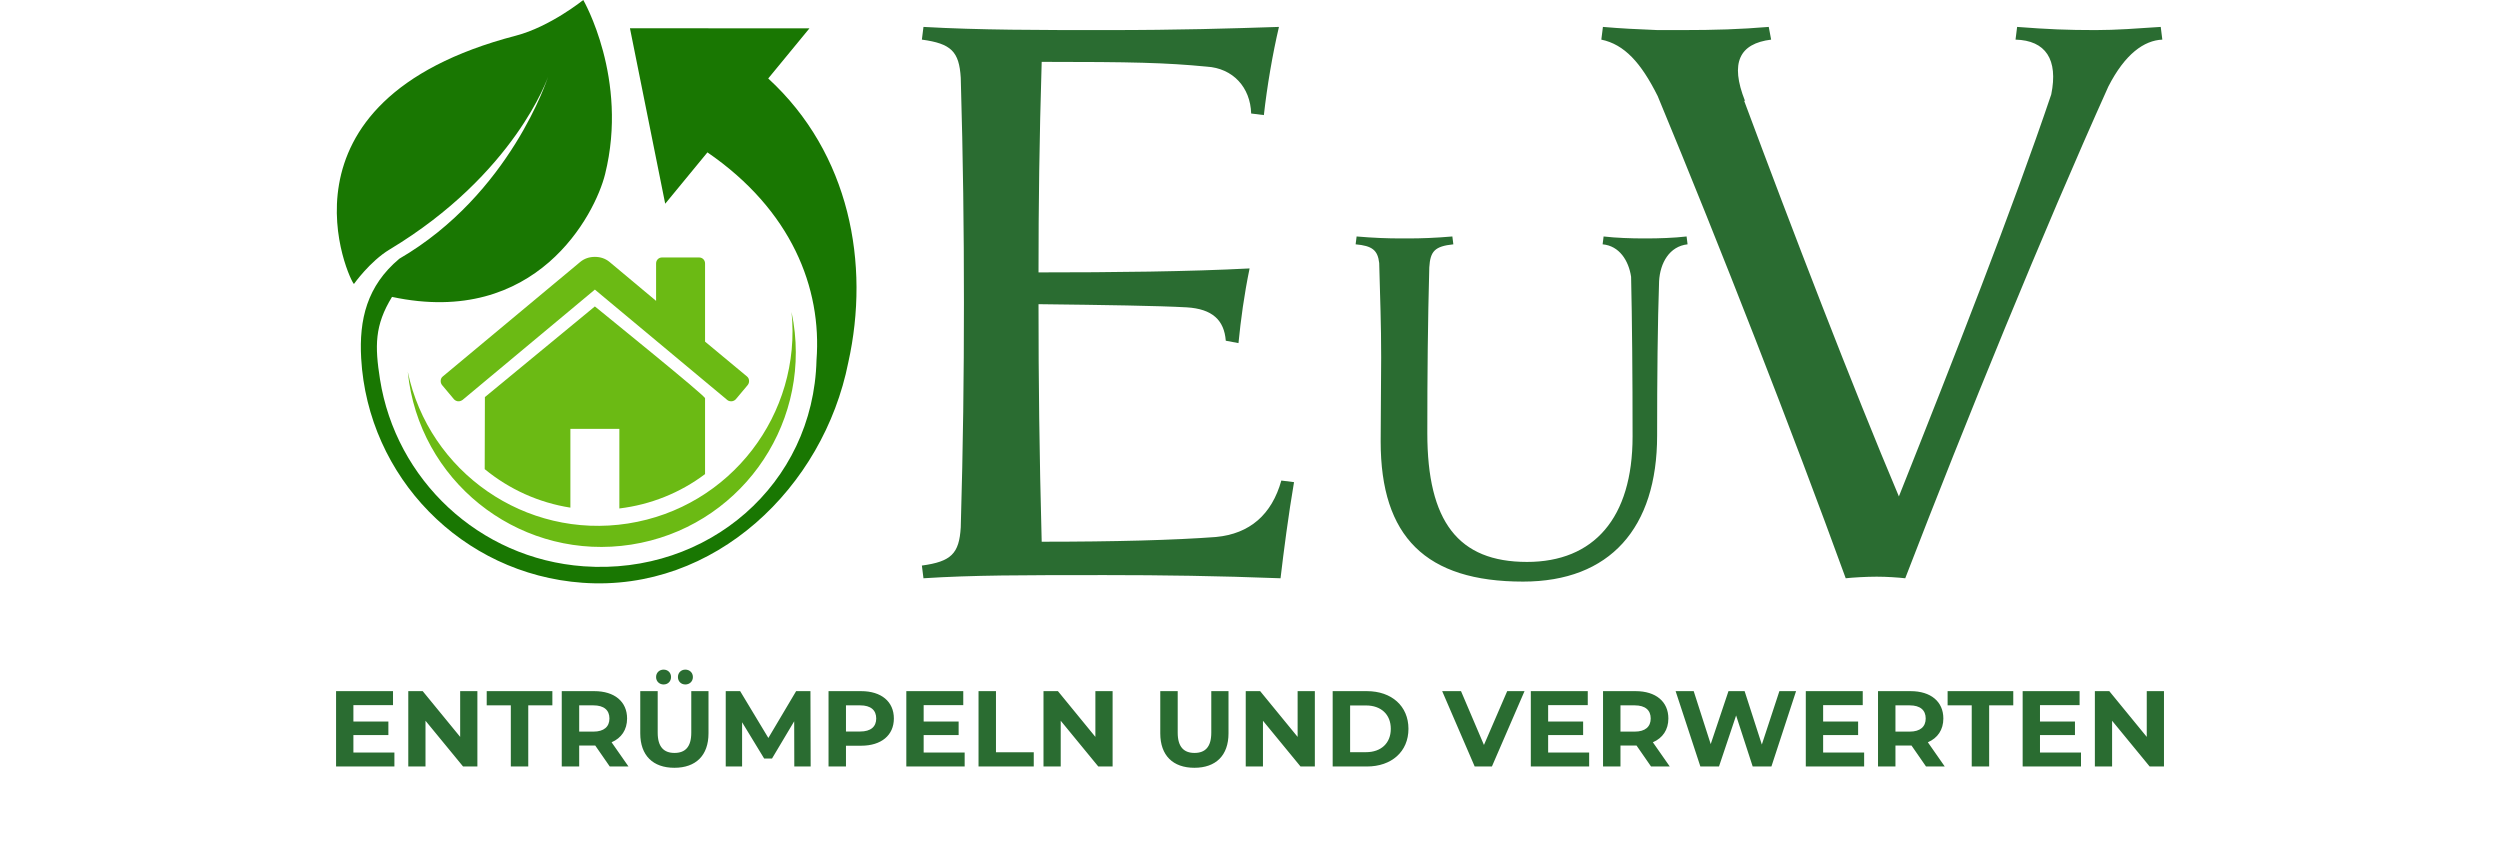
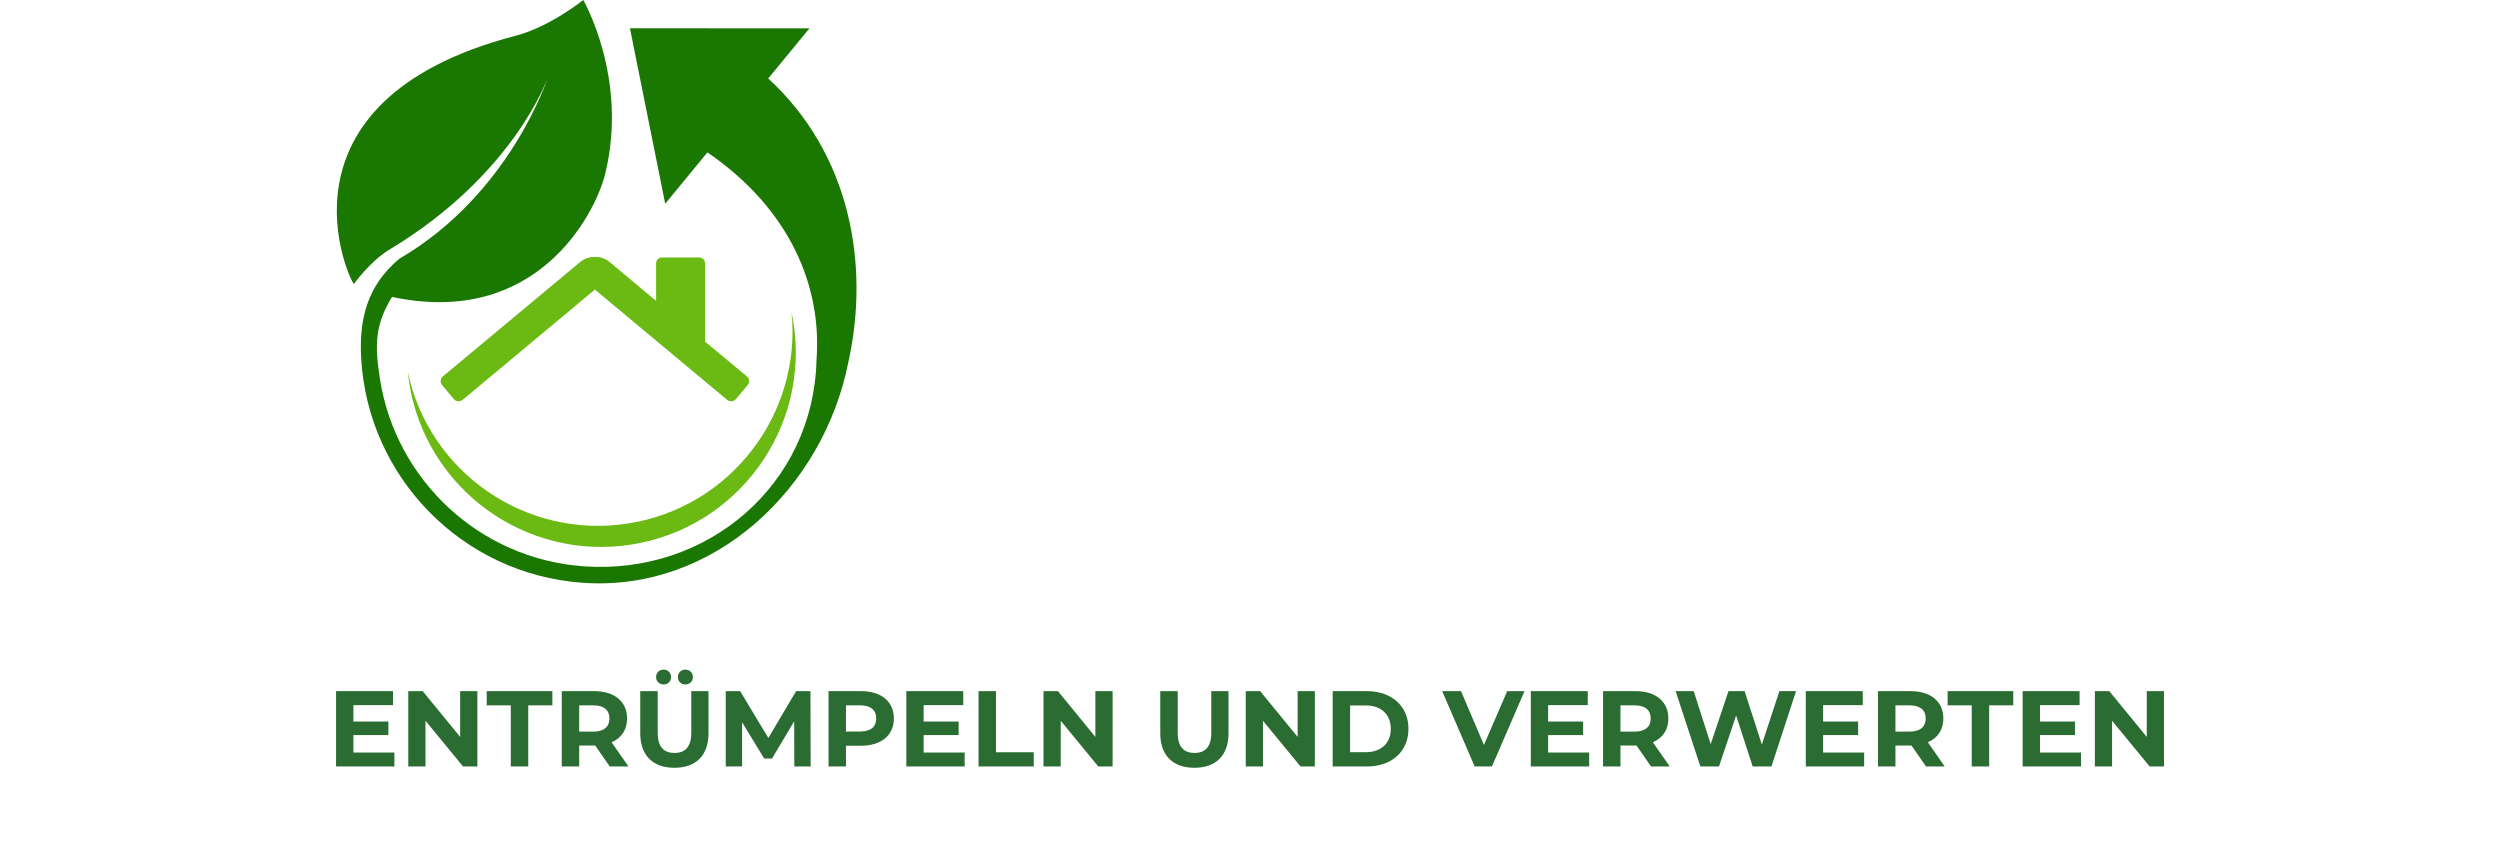
<svg xmlns="http://www.w3.org/2000/svg" width="2880" height="976" viewBox="0 0 2880 976" fill="none">
-   <path d="M1063.83 666.167L1062 651.523C1095.82 646.947 1104.96 637.795 1106.79 607.592C1109.53 512.409 1110.45 433.699 1110.45 348.583C1110.45 263.467 1109.53 184.758 1106.79 89.575C1104.96 59.372 1095.82 50.22 1062 45.644L1063.83 31C1127.82 34.661 1198.2 34.661 1274.07 34.661C1360 34.661 1416.67 32.83 1473.35 31C1466.03 62.118 1459.64 99.642 1455.98 132.59L1441.35 130.76C1440.44 100.557 1420.33 78.592 1390.16 76.761C1342.63 72.185 1304.24 71.27 1200.03 71.27C1197.29 161.877 1196.37 236.926 1196.37 313.805C1282.3 313.805 1370.05 312.89 1439.53 309.229C1433.13 340.346 1429.47 367.803 1426.73 395.26L1412.1 392.514C1410.27 368.718 1396.56 355.905 1367.31 354.075C1334.4 352.244 1273.16 351.329 1196.37 350.414C1196.37 439.191 1197.29 520.646 1200.03 624.066C1283.21 624.066 1353.6 622.236 1401.13 618.575C1439.53 614.914 1465.12 592.949 1476.09 553.594L1490.72 555.424C1484.32 592.949 1478.83 635.049 1475.18 666.167C1402.96 663.421 1338.97 662.506 1273.16 662.506C1178.09 662.506 1120.5 662.506 1063.83 666.167Z" fill="#2A6C31" />
-   <path d="M1673.12 272.406L1674.25 281.468C1652.76 283.734 1647.67 289.397 1646.54 308.088C1644.84 370.955 1644.27 430.991 1644.27 498.955C1644.27 600.902 1679.91 647.345 1759.11 647.345C1836.04 647.345 1880.73 596.938 1880.73 502.92C1880.73 433.822 1880.16 368.123 1879.03 318.849C1876.2 300.158 1865.45 283.167 1846.22 281.468L1847.35 272.406C1861.49 274.105 1879.6 274.672 1893.74 274.672H1896.57C1910.71 274.672 1928.81 274.105 1942.95 272.406L1944.08 281.468C1923.15 283.734 1912.41 302.99 1911.27 323.946C1909.58 372.654 1909.01 435.522 1909.01 501.787C1909.01 608.265 1854.71 670 1754.58 670C1642.58 670 1590.53 618.46 1590.53 508.584C1590.53 476.3 1591.1 443.451 1591.1 411.734C1591.1 372.088 1589.97 346.601 1588.84 302.99C1587.14 288.265 1580.92 283.167 1561.68 281.468L1562.82 272.406C1582.61 274.105 1598.45 274.672 1614.29 274.672H1621.65C1637.48 274.672 1653.32 274.105 1673.12 272.406Z" fill="#2A6C31" />
-   <path d="M2037.6 31L2040.35 45.644C2003.78 50.22 1992.81 72.185 2010.18 116.116H2009.27C2064.11 263.467 2134.5 446.512 2187.52 571.898C2250.59 413.564 2319.15 238.756 2363.03 108.794C2371.25 68.524 2356.63 46.559 2321.89 45.644L2323.72 31C2359.37 33.746 2381.31 34.661 2414.22 34.661C2437.98 34.661 2461.75 32.83 2489.17 31L2491 45.644C2469.98 46.559 2448.04 62.118 2428.84 99.642C2353.88 266.213 2264.3 485.867 2194.83 666.167C2186.6 665.251 2173.81 664.336 2161.92 664.336C2150.04 664.336 2134.5 665.251 2126.27 666.167C2065.03 497.765 1981.84 284.518 1909.63 110.625C1890.43 72.185 1871.24 51.135 1844.73 45.644L1846.56 31C1867.58 32.83 1886.78 33.746 1909.63 34.661H1937.05C1976.36 34.661 2004.7 33.746 2037.6 31Z" fill="#2A6C31" />
  <path d="M407.113 866.88H454.357V883H387.149V796.2H452.745V812.32H407.113V831.168H447.413V846.792H407.113V866.88ZM530.109 796.2H549.949V883H533.457L490.181 830.3V883H470.341V796.2H486.957L530.109 848.9V796.2ZM588.465 883V812.568H560.689V796.2H636.329V812.568H608.553V883H588.465ZM724.018 883H702.442L685.702 858.82H684.71H667.226V883H647.138V796.2H684.71C707.898 796.2 722.406 808.228 722.406 827.696C722.406 840.716 715.834 850.264 704.55 855.1L724.018 883ZM702.07 827.696C702.07 818.148 695.87 812.568 683.594 812.568H667.226V842.824H683.594C695.87 842.824 702.07 837.12 702.07 827.696ZM764.485 788.512C759.649 788.512 755.805 785.04 755.805 779.956C755.805 774.872 759.649 771.4 764.485 771.4C769.321 771.4 773.041 774.872 773.041 779.956C773.041 785.04 769.321 788.512 764.485 788.512ZM789.533 788.512C784.697 788.512 780.977 785.04 780.977 779.956C780.977 774.872 784.697 771.4 789.533 771.4C794.369 771.4 798.213 774.872 798.213 779.956C798.213 785.04 794.369 788.512 789.533 788.512ZM776.885 884.488C752.209 884.488 737.577 870.352 737.577 844.808V796.2H757.665V844.064C757.665 860.556 764.857 867.376 777.009 867.376C789.285 867.376 796.353 860.556 796.353 844.064V796.2H816.193V844.808C816.193 870.352 801.561 884.488 776.885 884.488ZM933.88 883H915.032L914.908 830.92L889.364 873.824H880.312L854.892 832.036V883H836.044V796.2H852.66L885.148 850.14L917.14 796.2H933.632L933.88 883ZM992.046 796.2C1015.23 796.2 1029.74 808.228 1029.74 827.696C1029.74 847.04 1015.23 859.068 992.046 859.068H974.562V883H954.474V796.2H992.046ZM990.93 842.7C1003.21 842.7 1009.41 837.12 1009.41 827.696C1009.41 818.148 1003.21 812.568 990.93 812.568H974.562V842.7H990.93ZM1064.05 866.88H1111.29V883H1044.08V796.2H1109.68V812.32H1064.05V831.168H1104.35V846.792H1064.05V866.88ZM1127.27 883V796.2H1147.36V866.632H1190.89V883H1127.27ZM1261.88 796.2H1281.72V883H1265.23L1221.95 830.3V883H1202.11V796.2H1218.73L1261.88 848.9V796.2ZM1375.94 884.488C1351.26 884.488 1336.63 870.352 1336.63 844.808V796.2H1356.72V844.064C1356.72 860.556 1363.91 867.376 1376.06 867.376C1388.34 867.376 1395.4 860.556 1395.4 844.064V796.2H1415.24V844.808C1415.24 870.352 1400.61 884.488 1375.94 884.488ZM1494.86 796.2H1514.7V883H1498.21L1454.93 830.3V883H1435.09V796.2H1451.71L1494.86 848.9V796.2ZM1535.24 883V796.2H1574.67C1603.07 796.2 1622.54 813.312 1622.54 839.6C1622.54 865.888 1603.07 883 1574.67 883H1535.24ZM1555.33 866.508H1573.68C1590.92 866.508 1602.2 856.216 1602.2 839.6C1602.2 822.984 1590.92 812.692 1573.68 812.692H1555.33V866.508ZM1736.29 796.2H1756.25L1718.68 883H1698.84L1661.39 796.2H1683.09L1709.51 858.2L1736.29 796.2ZM1783.46 866.88H1830.71V883H1763.5V796.2H1829.1V812.32H1783.46V831.168H1823.76V846.792H1783.46V866.88ZM1923.57 883H1902L1885.26 858.82H1884.26H1866.78V883H1846.69V796.2H1884.26C1907.45 796.2 1921.96 808.228 1921.96 827.696C1921.96 840.716 1915.39 850.264 1904.1 855.1L1923.57 883ZM1901.62 827.696C1901.62 818.148 1895.42 812.568 1883.15 812.568H1866.78V842.824H1883.15C1895.42 842.824 1901.62 837.12 1901.62 827.696ZM2049.85 796.2H2069.07L2040.67 883H2019.1L2000 824.224L1980.28 883H1958.83L1930.31 796.2H1951.14L1970.74 857.208L1991.2 796.2H2009.8L2029.64 857.704L2049.85 796.2ZM2100.25 866.88H2147.49V883H2080.28V796.2H2145.88V812.32H2100.25V831.168H2140.55V846.792H2100.25V866.88ZM2240.35 883H2218.78L2202.04 858.82H2201.05H2183.56V883H2163.47V796.2H2201.05C2224.23 796.2 2238.74 808.228 2238.74 827.696C2238.74 840.716 2232.17 850.264 2220.89 855.1L2240.35 883ZM2218.41 827.696C2218.41 818.148 2212.21 812.568 2199.93 812.568H2183.56V842.824H2199.93C2212.21 842.824 2218.41 837.12 2218.41 827.696ZM2271.43 883V812.568H2243.65V796.2H2319.29V812.568H2291.51V883H2271.43ZM2350.06 866.88H2397.31V883H2330.1V796.2H2395.69V812.32H2350.06V831.168H2390.36V846.792H2350.06V866.88ZM2473.06 796.2H2492.9V883H2476.41L2433.13 830.3V883H2413.29V796.2H2429.91L2473.06 848.9V796.2Z" fill="#2A6C31" />
-   <path fill-rule="evenodd" clip-rule="evenodd" d="M685.296 352.998L558.6 457.45C558.6 485.049 558.376 512.79 558.376 540.443C586.713 563.736 620.818 579.13 657.088 584.803V494.025H713.504V585.757C749.396 581.411 783.31 567.893 812.223 546.163V458.763C812.223 455.737 697.488 363.044 685.296 352.998Z" fill="#6BBA14" />
  <path fill-rule="evenodd" clip-rule="evenodd" d="M860.475 433.649L812.222 393.547V303.642C812.222 301.584 811.559 299.892 810.232 298.572C808.919 297.252 807.226 296.588 805.169 296.588H762.86C760.802 296.588 759.116 297.252 757.789 298.572C756.469 299.892 755.813 301.584 755.813 303.642V346.608L702.043 301.652C697.352 297.834 691.767 295.925 685.303 295.925C678.838 295.925 673.26 297.834 668.555 301.652L510.118 433.649C508.65 434.82 507.845 436.397 507.695 438.38C507.546 440.364 508.06 442.097 509.237 443.566L522.898 459.873C524.076 461.193 525.616 461.999 527.526 462.297C529.289 462.446 531.053 461.931 532.816 460.753L685.296 333.61L837.784 460.753C838.961 461.776 840.498 462.29 842.407 462.29H843.07C844.979 461.999 846.516 461.187 847.701 459.867L861.361 443.566C862.539 442.09 863.054 440.364 862.898 438.38C862.749 436.404 861.944 434.827 860.475 433.649Z" fill="#6BBA14" />
  <path fill-rule="evenodd" clip-rule="evenodd" d="M725.703 32.547L766.312 234.702L814.971 175.531C911.719 241.973 946.947 331.776 940.611 414.857C937.091 558.226 815.174 662.616 672.448 652.382C551.316 643.696 455.916 552.1 437.775 437.067C431.72 398.671 431.519 374.762 451.6 342.032C617.906 377.598 685.506 247.192 697.068 200.612C724.362 90.588 671.933 0 671.933 0C671.933 0 633.652 30.835 594.389 41.063C303.622 116.82 403.95 326.11 407.762 327.119C407.762 327.119 426.078 301.104 448.84 287.402C593.273 200.483 631.337 88.585 631.337 88.585C631.337 88.585 588.256 223.486 460.021 298.051C422.657 329.373 413.555 368.168 416.08 412.826C423.777 548.905 531.532 661.344 671.087 671.351C823.372 682.27 948.667 561.489 977.234 417.483C1002.48 304.096 979.088 176.75 884.994 90.392L932.467 32.669L725.703 32.547Z" fill="#197702" />
  <path fill-rule="evenodd" clip-rule="evenodd" d="M911.855 359.402C923.721 477.007 841.588 584.674 723.394 603.087C605.2 621.507 494.209 543.929 469.734 428.287C470.143 432.342 470.664 436.411 471.299 440.486C490.35 562.755 604.909 646.427 727.178 627.376C849.447 608.327 933.124 493.761 914.075 371.492C913.439 367.424 912.694 363.389 911.855 359.402Z" fill="#6BBA14" />
</svg>